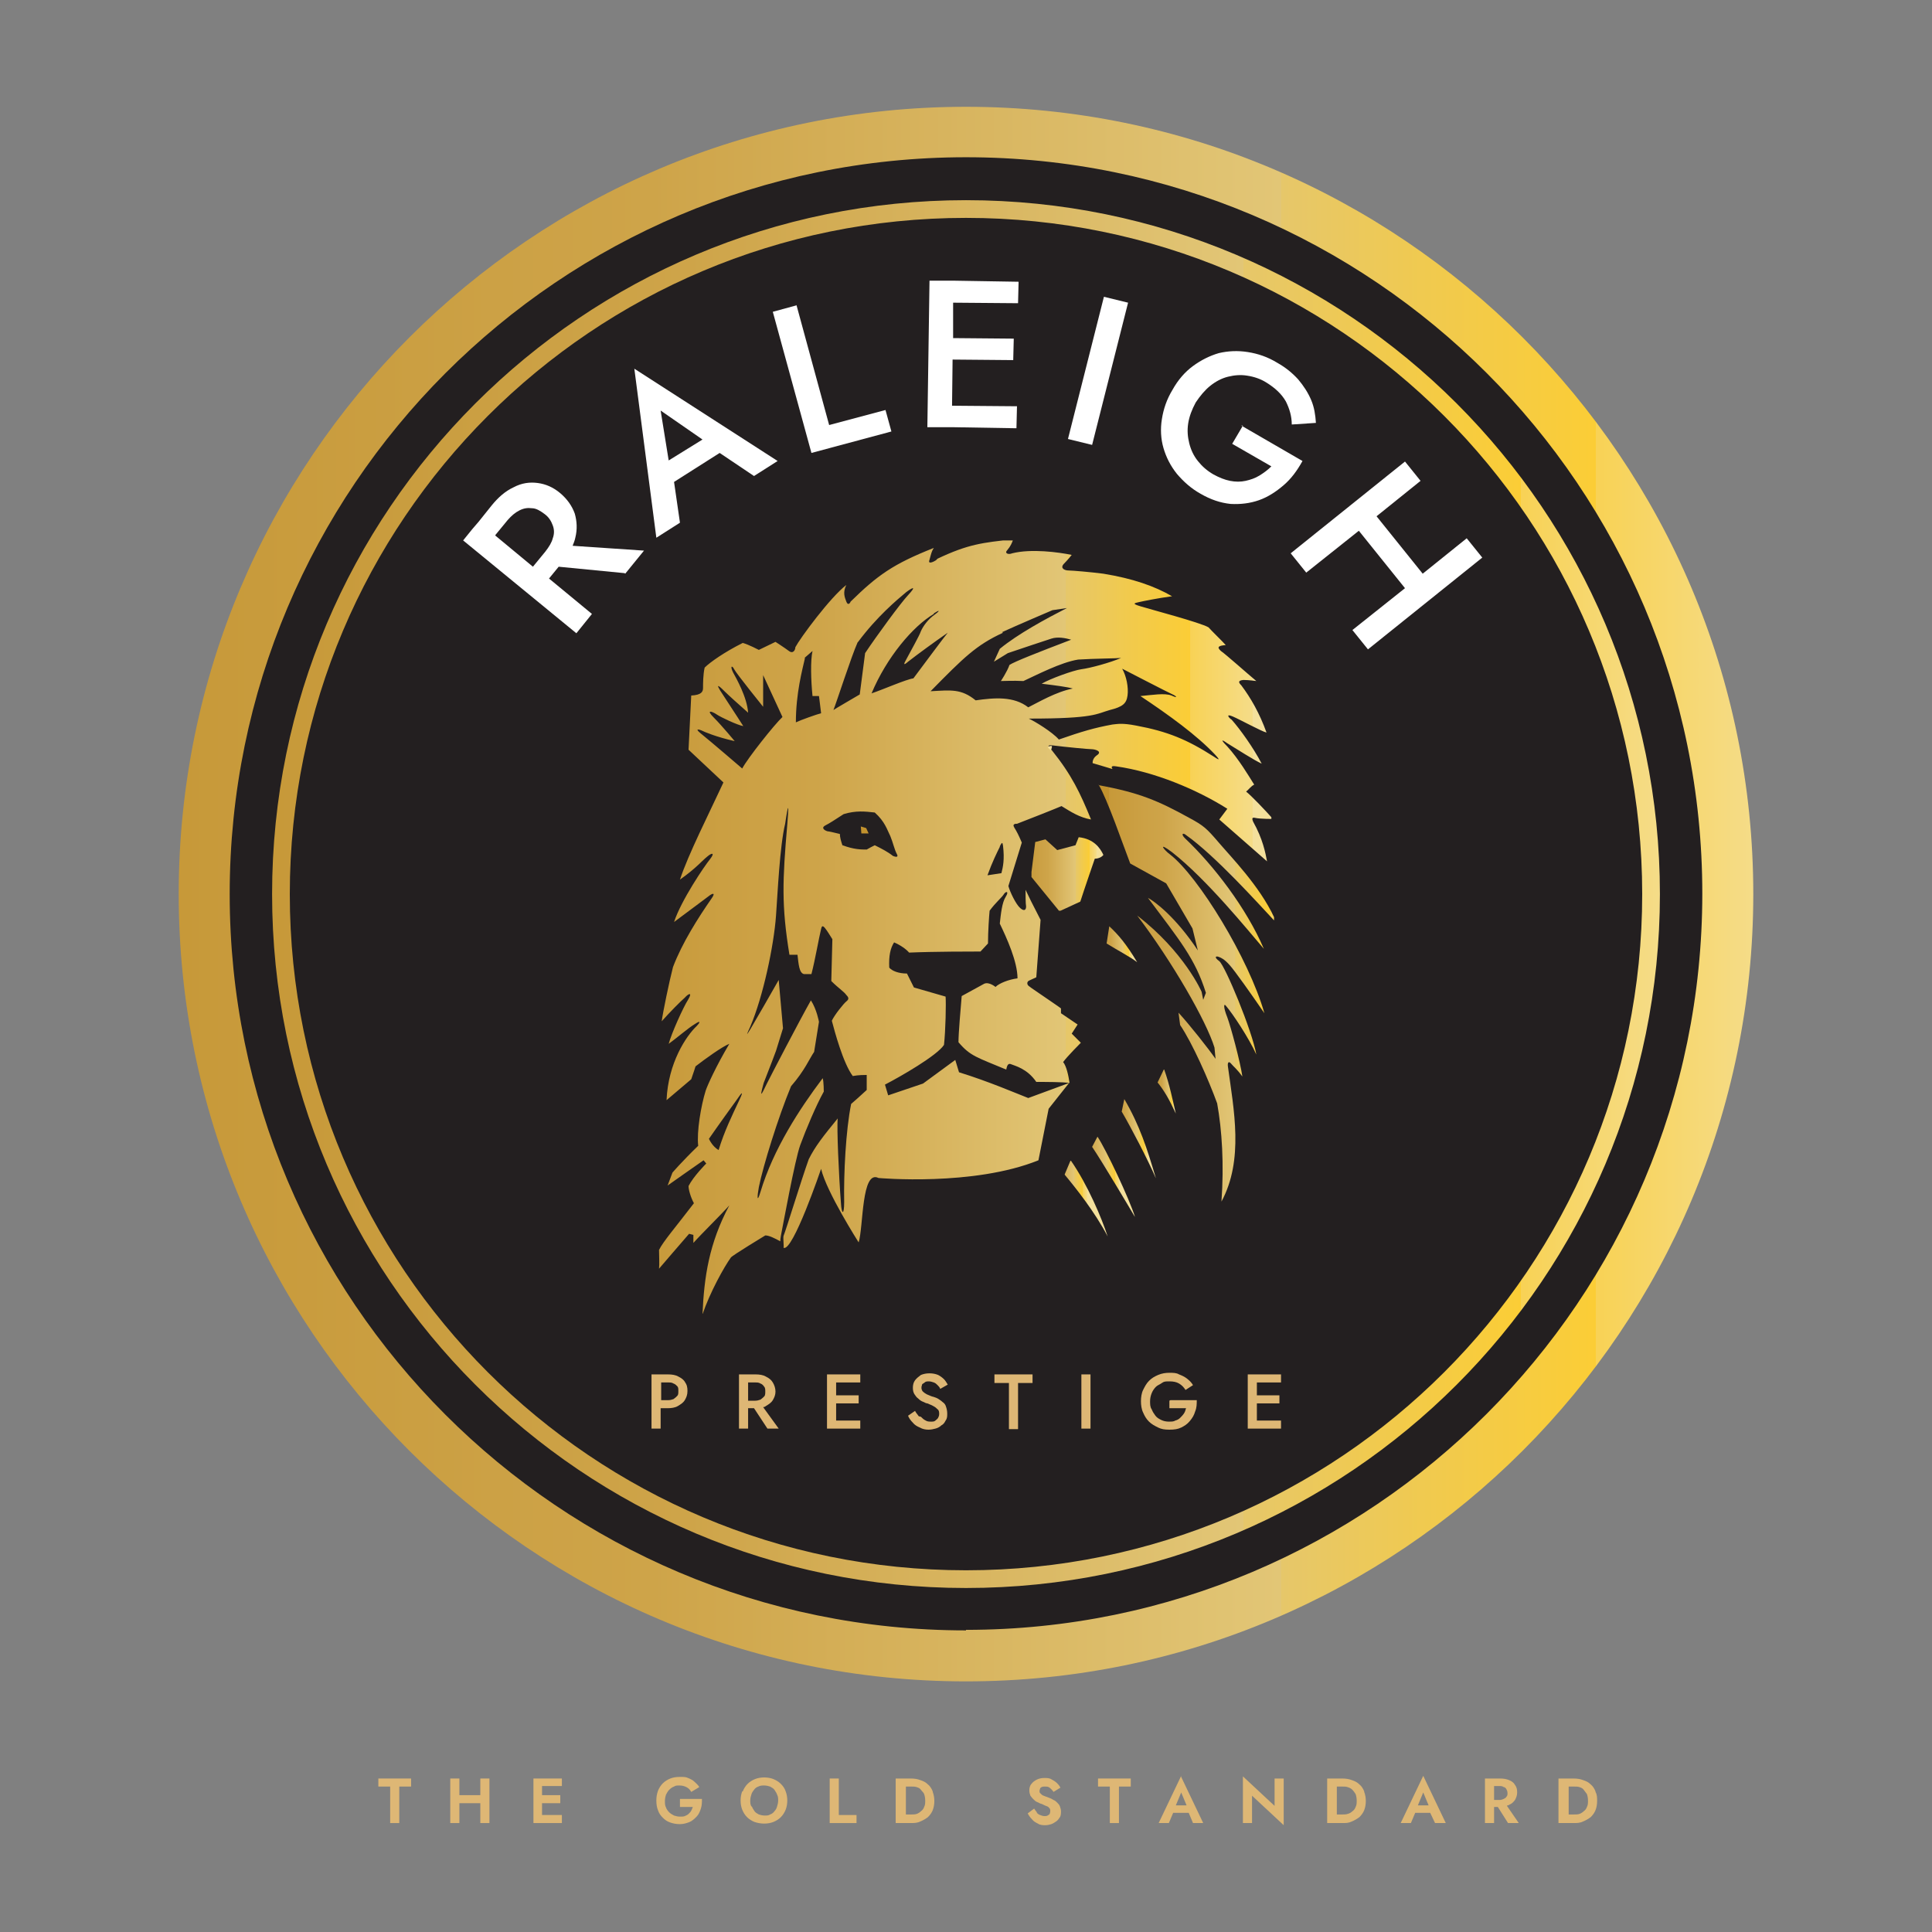
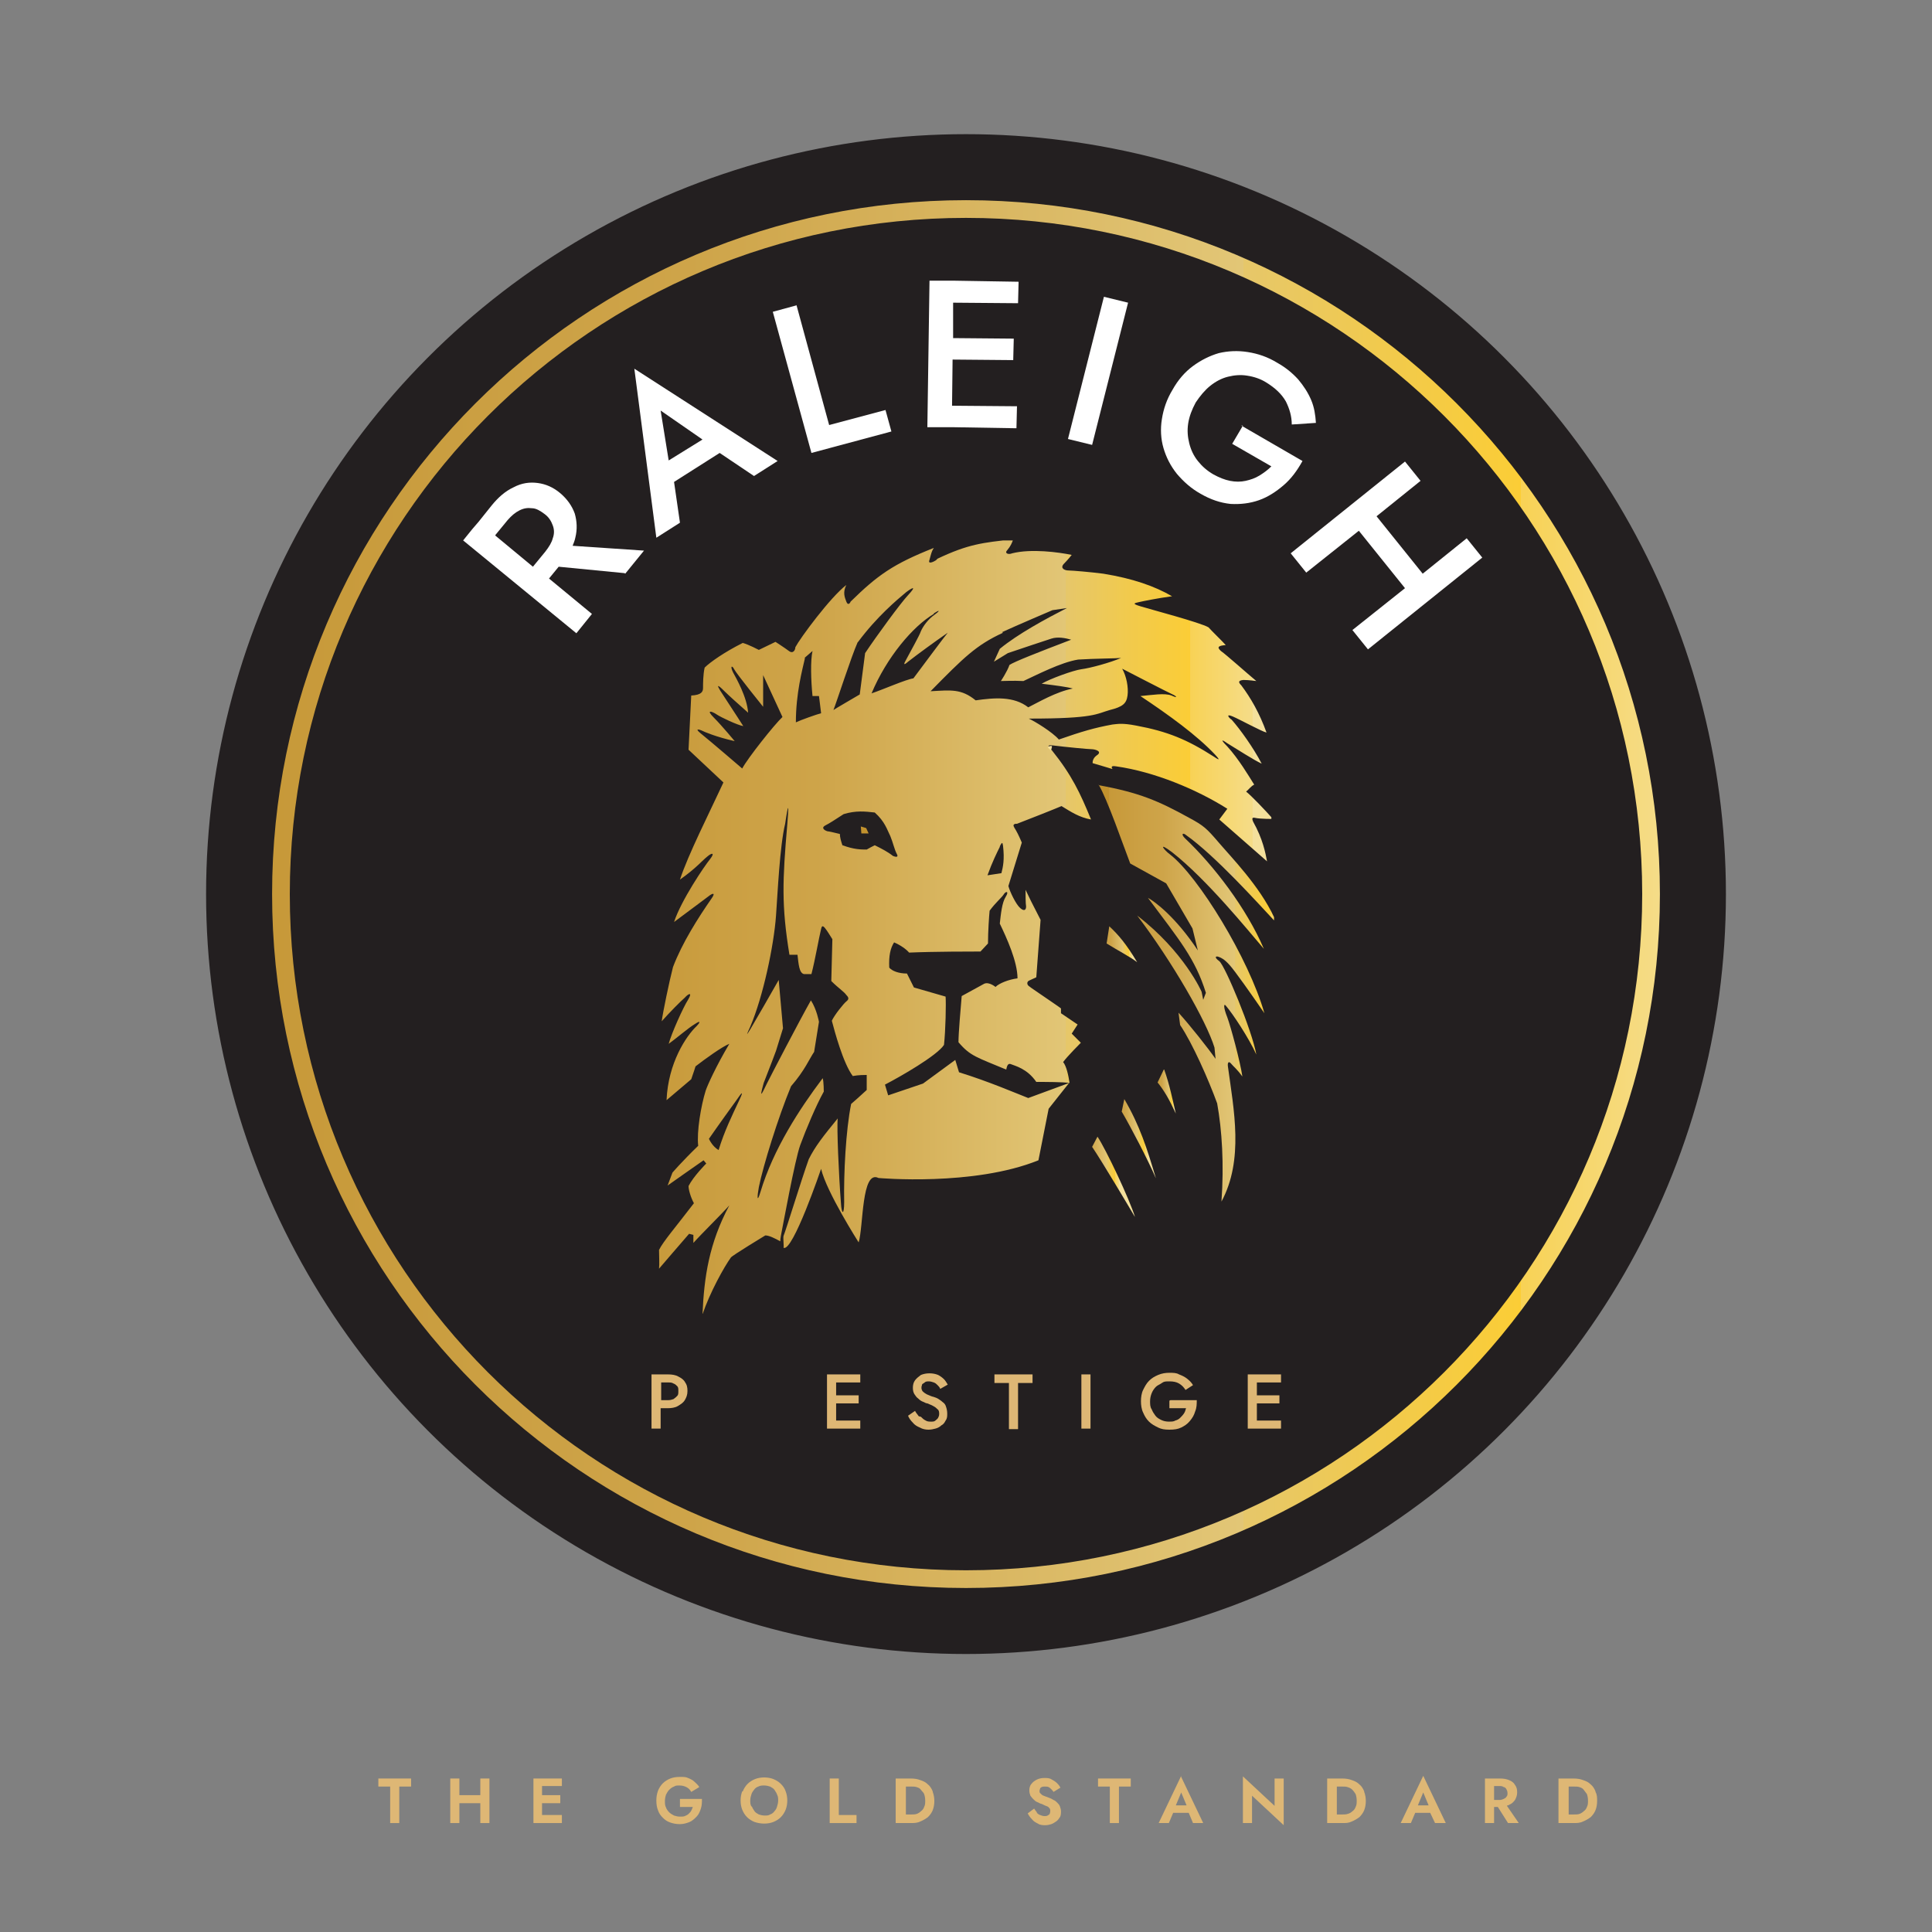
<svg xmlns="http://www.w3.org/2000/svg" xmlns:xlink="http://www.w3.org/1999/xlink" id="Layer_1" data-name="Layer 1" version="1.1" viewBox="0 0 360 360">
  <rect x="0" y="0" width="360" height="360" fill="#808080" stroke="none" />
  <defs>
    <style>
      .cls-1 {
        fill: url(#New_Gradient_Swatch_1);
      }

      .cls-1, .cls-2, .cls-3, .cls-4, .cls-5, .cls-6, .cls-7, .cls-8, .cls-9, .cls-10, .cls-11, .cls-12, .cls-13, .cls-14, .cls-15 {
        stroke-width: 0px;
      }

      .cls-2 {
        fill: url(#New_Gradient_Swatch_1-7);
      }

      .cls-3 {
        fill: url(#New_Gradient_Swatch_1-4);
      }

      .cls-4 {
        fill: url(#New_Gradient_Swatch_1-6);
      }

      .cls-5 {
        fill: url(#New_Gradient_Swatch_1-9);
      }

      .cls-6 {
        fill: url(#New_Gradient_Swatch_1-3);
      }

      .cls-7 {
        fill: url(#New_Gradient_Swatch_1-2);
      }

      .cls-8 {
        fill: url(#New_Gradient_Swatch_1-8);
      }

      .cls-9 {
        fill: url(#New_Gradient_Swatch_1-5);
      }

      .cls-16 {
        clip-path: url(#clippath);
      }

      .cls-10 {
        fill: none;
      }

      .cls-17 {
        fill: #231f20;
        stroke: #231f20;
        stroke-miterlimit: 10;
      }

      .cls-18 {
        clip-path: url(#clippath-1);
      }

      .cls-19 {
        clip-path: url(#clippath-4);
      }

      .cls-20 {
        clip-path: url(#clippath-3);
      }

      .cls-21 {
        clip-path: url(#clippath-2);
      }

      .cls-22 {
        clip-path: url(#clippath-7);
      }

      .cls-23 {
        clip-path: url(#clippath-8);
      }

      .cls-24 {
        clip-path: url(#clippath-6);
      }

      .cls-25 {
        clip-path: url(#clippath-5);
      }

      .cls-26 {
        clip-path: url(#clippath-9);
      }

      .cls-11 {
        fill: url(#New_Gradient_Swatch_1-12);
      }

      .cls-12 {
        fill: url(#New_Gradient_Swatch_1-11);
      }

      .cls-13 {
        fill: url(#New_Gradient_Swatch_1-10);
      }

      .cls-14 {
        fill: #deb775;
      }

      .cls-15 {
        fill: #fff;
      }
    </style>
    <clipPath id="clippath">
      <path class="cls-10" d="M198.4,218.9c2,2.4,5.6,6.9,8,11.5-1.1-3.4-3.7-9.6-6.9-14.2l-1.1,2.6Z" />
    </clipPath>
    <linearGradient id="New_Gradient_Swatch_1" data-name="New Gradient Swatch 1" x1="99.4" y1="263.6" x2="101.7" y2="263.6" gradientTransform="translate(-153.4 -709.4) scale(3.5)" gradientUnits="userSpaceOnUse">
      <stop offset="0" stop-color="#c2922e" />
      <stop offset="0" stop-color="#c79939" />
      <stop offset=".2" stop-color="#cca145" />
      <stop offset=".3" stop-color="#cea449" />
      <stop offset=".7" stop-color="#e2c676" />
      <stop offset=".7" stop-color="#e6c76a" />
      <stop offset=".8" stop-color="#f1ca4d" />
      <stop offset=".9" stop-color="#fbcd36" />
      <stop offset=".9" stop-color="#f8d255" />
      <stop offset="1" stop-color="#f5dc88" />
      <stop offset="1" stop-color="#f4e09c" />
    </linearGradient>
    <clipPath id="clippath-1">
      <path class="cls-10" d="M203.5,213.7c1.9,2.8,7,11.4,8,13.1-1-3.3-5.4-12.6-7-15l-1,1.9Z" />
    </clipPath>
    <linearGradient id="New_Gradient_Swatch_1-2" data-name="New Gradient Swatch 1" x1="100.3" y1="263" x2="102.5" y2="263" gradientTransform="translate(-150.2 -708.7) scale(3.5)" xlink:href="#New_Gradient_Swatch_1" />
    <clipPath id="clippath-2">
      <polygon class="cls-10" points="160.4 154 160.5 155.3 161.9 155.4 161.4 154.3 160.4 154" />
    </clipPath>
    <linearGradient id="New_Gradient_Swatch_1-3" data-name="New Gradient Swatch 1" x1="78.3" y1="264.7" x2="80.5" y2="264.7" gradientTransform="translate(107.6 -23.5) scale(.7)" xlink:href="#New_Gradient_Swatch_1" />
    <clipPath id="clippath-3">
-       <path class="cls-10" d="M200.4,157.5l-3.4.9-2.2-2-1.9.5-.8,6.4,5.3,6.5,3.9-1.8c.7-2.2,2.7-8,2.7-8,.7,0,1.3-.3,1.6-.7-.6-1.3-1.8-3-4.6-3.3l-.6,1.5Z" />
-     </clipPath>
+       </clipPath>
    <linearGradient id="New_Gradient_Swatch_1-4" data-name="New Gradient Swatch 1" x1="97.9" y1="252.4" x2="100.1" y2="252.4" gradientTransform="translate(-386.3 -1329.3) scale(5.9)" xlink:href="#New_Gradient_Swatch_1" />
    <clipPath id="clippath-4">
      <path class="cls-10" d="M209,207.1c1.7,2.9,4.9,9,6.4,12.5-1.7-5.7-3-9.8-5.9-14.8l-.5,2.4Z" />
    </clipPath>
    <linearGradient id="New_Gradient_Swatch_1-5" data-name="New Gradient Swatch 1" x1="102.2" y1="264.9" x2="104.4" y2="264.9" gradientTransform="translate(-78.5 -533.3) scale(2.8)" xlink:href="#New_Gradient_Swatch_1" />
    <clipPath id="clippath-5">
      <path class="cls-10" d="M215.7,201.7c1.2,1.5,2.1,3,3.4,5.8-.6-2.5-1.1-5.2-2.2-8.3l-1.2,2.5Z" />
    </clipPath>
    <linearGradient id="New_Gradient_Swatch_1-6" data-name="New Gradient Swatch 1" x1="109.2" y1="274.7" x2="111.4" y2="274.7" gradientTransform="translate(51.7 -209.2) scale(1.5)" xlink:href="#New_Gradient_Swatch_1" />
    <clipPath id="clippath-6">
      <path class="cls-10" d="M206.2,175.8c2.4,1.5,4.1,2.3,5.7,3.5-2.1-3.5-3.5-5.1-5.2-6.7,0,0-.5,3.2-.5,3.2" />
    </clipPath>
    <linearGradient id="New_Gradient_Swatch_1-7" data-name="New Gradient Swatch 1" x1="102.2" y1="258.7" x2="104.4" y2="258.7" gradientTransform="translate(-50.1 -472.8) scale(2.5)" xlink:href="#New_Gradient_Swatch_1" />
    <clipPath id="clippath-7">
      <path class="cls-10" d="M132.1,212.2c1.8-2.6,4.4-6.2,5.2-7.3.8-1.2,1.4-1.9.5,0-1.4,3-2.8,5.8-3.9,9.4-1.2-.7-1.8-2.1-1.8-2.1M186.3,157.7c.5-1,.5-.6.6-.1.3,2.6,0,3.9-.3,5.1l-2.6.4c.9-2.5,1.8-4.3,2.3-5.3M157,157.6c-.3-.9-.5-1.6-.5-2.2-1.2-.3-2.1-.5-2.3-.5-.7-.2-1.2-.7-.4-1.1.8-.4,1.7-1,3.4-2.1,2.3-.7,4-.5,5.8-.3,1.9,1.7,2.3,3.2,2.9,4.4.5,1.2.8,2.6,1.2,3.3.4.7-.2.6-.7.4-1-.8-2.2-1.4-3.4-2-.4.2-1,.5-1.5.8-1,0-2.4,0-4.5-.8M191.8,133.9c12.2,0,12.5-.9,15-1.6,2.4-.6,3.1-1.2,3.3-2.7.2-1.5-.2-3.6-1-5,0,0,8.7,4.5,9.4,4.8.7.3,1.1.8-.2.2-1.3-.5-3.6-.1-5.8.1,5.4,3.6,10.5,7.3,13.9,10.9,1.3,1.4.4.8-.2.4-5-3.2-8.6-4.7-14.5-5.8-2.6-.5-3.4-.3-4.4-.2-3.3.6-5.7,1.3-10,2.8-1.2-1.4-4.5-3.4-5.6-3.9M136.6,125.3c-.6-1.2-.2-1.4.2-.6.4.8,5.4,7,5.4,7v-5.9l3.6,7.8c-1.5,1.4-6.5,7.7-7.5,9.6,0,0-5.7-4.9-7.8-6.6-1.2-1,0-.6.2-.5.6.3,2.7,1.2,6.2,2,0,0-2.4-2.9-3.9-4.4-1.5-1.5-.4-1.2.5-.6.9.6,3.9,2,5,2.2,0,0-1.6-2.5-3.7-5.7-2.1-3.1-.3-1.3.3-.7.6.6,2.7,2.5,4.3,3.9-.2-2.9-2.2-6.4-2.8-7.5M149.9,122.6l1.5-1.3c-.4,1.8-.3,5.4,0,8.4h1.2c0-.1.4,3.2.4,3.2-.8.2-3.9,1.3-4.7,1.7,0-5.4,1.2-9.8,1.7-12M174,114.3c.9-.6,1.4-.7.2.2-1.3.9-2.2,2.2-2.6,3.1-.3.9-1.8,3.5-2.8,5.4-.4.7-.5,1.1.4.3,1.8-1.4,4.8-3.6,7.4-5.4-.6.7-4.6,6.1-6.4,8.5-1.4.2-5.7,2.1-7.8,2.8,2.8-6.7,7.7-12.5,11.6-14.8M186.7,117.8c2.6-1.2,9.4-4.1,9.4-4.1l2.7-.4c-3.9,2-9.1,4.8-12.5,7.6l-1.1,2.4,2.6-1.6c2.6-.9,6.9-2.3,8.1-2.7,1.2-.4,2.7-.1,3.7.2-6.3,2.4-10.6,4.1-11.5,4.7-.4,1.2-1.6,3-1.6,3,.7,0,2.2-.1,4.2,0,2.4-1.1,7-3.5,10.2-4,3.2-.2,7-.2,8-.3-2.1.9-5.8,1.9-7.4,2.1-1.5.2-5.9,1.8-7.4,2.7,2.5.3,4.8.6,5.8.9-3.1.6-6.3,2.5-8.3,3.5-2.7-2.1-6.3-1.8-9.8-1.3-2.7-2.2-4.6-1.9-8.4-1.7,6.2-6.3,8.5-8.6,13.5-10.9M159.9,119.6c3.5-4.7,7.2-7.8,9-9.3,1.5-1.1,1.7-.9.3.6s-5.8,7.5-8,10.8l-1,7.7s-4.8,2.8-4.9,2.9c.6-1.5,3.3-9.9,4.5-12.6M174.4,104.4c-.3.2-1.6.9-1.2-.1.3-1.1.4-1.6.8-2.2-7.6,3-10.5,5.1-15.5,10-.1.3-.5.8-.8,0-.3-.8-.7-1.7,0-3.1-3,2.3-8.6,9.9-9.5,11.6,0,.5-.4,1.3-1.2.7-.8-.6-2.5-1.7-2.5-1.7l-3.1,1.5s-1.9-1-3-1.3c-3.4,1.7-6.1,3.6-7.1,4.6-.3,1.3-.3,3.1-.3,3.8s-.3,1.3-2.2,1.4l-.5,10.1,6.5,6.1c-2.6,5.6-6.6,13.5-8.1,18.1,3-2.1,4.3-3.7,5.1-4.3.8-.7,1.5-.8.5.5-1,1.2-5.4,7.7-6.7,11.7,3.6-2.7,5.4-4,6.7-5,.6-.4,1-.4.3.6-2.5,3.6-5.5,8.3-7.2,12.8-.7,2.7-1.9,8.5-2.1,10.1,1.5-1.7,3.5-3.7,4.3-4.4.7-.8,1.5-1.1.6.4-.9,1.4-3.1,6.3-3.6,8.2,1.4-1,3.7-3,4.9-3.7,1.2-.8.9-.2.3.4-1.9,1.8-5.3,6.8-5.6,13.8l4.6-3.9c.4-1.1.8-2.4.8-2.4,1.8-1.4,5-3.7,6.3-4.2-2.5,4.2-4.1,7.8-4.4,8.7-.9,2.9-1.7,7.7-1.4,10.3-3.1,3-4.8,5-4.8,5l-.9,2.4c2-1.4,5.1-3.6,6.7-4.7l.5.6s-2.4,2.4-3.3,4.2c0,.7.4,2.1,1,3.2-3.6,4.7-5.7,7.1-6.5,8.7,0,1,.1,2.7,0,3.5,0,0,4.8-5.6,5.6-6.5l.8.2v1.5c1.7-1.9,5.2-5.3,6.7-7-3.8,7.1-4.7,13.4-5,20.3,1.4-4.1,4-8.8,5.3-10.6.3-.4,6.4-4.1,6.4-4.1.7,0,1.7.5,2.8,1.1,0-.2,0-.5.1-1,.4-2,2.6-14.1,3.6-16.9,1.1-3,3-7.5,4.4-10,0,0,0-1.8-.2-2.5-4.3,5.7-9.2,13.2-11.6,21.2-.7,2.3-.6.7-.3-.9.8-4,3.6-13,6-18.8,2.6-3,3.4-5.1,4.3-6.4l.9-5.6s-.4-2.3-1.5-4c-2.2,3.9-7.5,14.1-8.2,15.5-.7,1.4-1.6,3.5-.6-.1,1.4-3.6,1.9-4.9,2.3-6l1.3-4.2-.8-9c-1.3,2.3-4.4,7.7-5.3,9.2-.9,1.5-.6.8,0-.5,2.4-5.6,4.4-15.1,4.8-20.7.3-4.1.7-13,1.7-17.1.2-1.4.9-5.9.4.1-.9,10.5-1.1,15.1.4,24.3h1.5c.2,1.7.3,3.4,1.2,3.6h1.4c.7-2.7,1.4-6.8,1.8-8.4.1-.4.2-.8.7-.2.5.6,1,1.5,1.4,2.1l-.2,7.8c1.3,1.3,2.4,2,2.8,2.6.5.5.5.8,0,1.2-.5.4-2.2,2.5-2.7,3.6.5,1.9,2.1,7.9,3.9,10.3,1.1-.2,2.1-.2,2.6-.2v2.8c-1.1,1-2.4,2.2-2.9,2.6-1,4.9-1.4,13-1.3,18.3,0,2.6-.5,2.2-.6.2-.4-5.1-.8-14.2-.6-15.8-2.7,3.3-4.2,5.2-5.4,7.6-1.4,3.9-4.2,13.1-4.7,14.3-.1.4.1,2,0,2.2,1.7.9,7-14.7,7-14.7,1,4.3,7,13.7,7,13.7.9-2.9.5-13.6,3.7-12,0,0,17.7,1.6,29.8-3.3l1.9-9.6,3.8-4.8-7.6,2.8c-2.3-.9-7.4-3.1-12.9-4.8l-.7-2.3-6,4.4-6.5,2.2-.6-2c2.9-1.5,9.7-5.4,11-7.4.3-2.7.4-7.7.3-9l-5.9-1.7-1.3-2.6c-1.6,0-2.8-.5-3.3-1.1-.1-2.2.2-3.6.9-4.7,1.2.5,2.3,1.3,2.8,1.9,4.6-.2,11.8-.2,13.3-.2l1.4-1.5c0-2.2.2-5.1.3-6.1,1.1-1.5,2.2-2.4,2.6-3,.4-.7,1.1-.7.4.4-.7,1.1-.9,3.2-1.1,5,1.3,2.7,3.3,7.1,3.3,10.2-1.6.2-3.4.9-4.1,1.6,0,0-1.2-1-2.1-.6l-4.2,2.3c-.2,2.4-.6,6.9-.6,8.6,2.2,2.6,3.4,2.8,8.9,5.1.1-.4.2-1.3.9-1,.7.3,3,.8,4.7,3.3,1.8,0,5,0,6.2.2-.2-1.4-.6-3.2-1.2-3.9.8-1.1,3.3-3.6,3.3-3.6l-1.7-1.7,1.1-1.7-3.1-2.1v-.9s-.8-.6-2-1.4l-1.9-1.3c-.7-.5-1.5-1-2-1.4-.5-.3-.5-.9,0-1.1l1.3-.6.8-10.7c-1.6-3.1-2.2-4.3-2.8-5.6,0,1,0,2.5.1,3.1,0,.6-.3,1-1.1.3-.8-.7-1.9-3-2.2-4.1l2.5-8.1c-.6-1.4-.9-2-1.4-2.8-.5-.8.5-.7.5-.7,2.1-.8,7.4-2.9,8.3-3.3,1.8,1.1,3.3,2.1,5.5,2.5-2-4.9-3.6-8.3-7.3-12.9h0c-.2-.2-.4-.4-.5-.5,0,0,0,0,0,0-.3-.4,0-.5.7-.4h0c2.4.3,6.6.7,7.2.7.6,0,2.2.4.9,1.2-.8.6-.7,1.4-.7,1.4,1.4.4,3,.9,3.7,1.1-.1-.2-.5-.7.7-.5,7.1,1,15,4.3,20.7,7.9l-1.5,2,8.9,7.8c-.3-1.6-.8-4.2-2.6-7.4-.1-.3-.4-.9.4-.7.8.2,3.3.2,3.3.2-1.6-1.8-4-4.3-5-5.1.5-.4.9-1,1.5-1.3-1-1.6-2.9-4.8-5-7.1-.6-.6-1.7-1.8,0-.6,1.8,1.1,4.9,3.1,6.4,3.8-1.5-2.9-4-6.4-5.6-8.2-.5-.3-1.2-1.2.2-.6,1.4.6,5.4,2.8,6.3,3-1.3-3.6-2.9-6.4-4.7-8.8-.5-.5-.7-.9.4-1,1,0,2.4.2,2.4.2-1.8-1.5-5.6-4.9-6.6-5.6-.9-.8-.3-1,.9-1.1-.7-.8-2.6-2.6-3.2-3.3-1.5-.9-11-3.4-12.6-3.9-1.7-.5-1.3-.6-.4-.8s3.3-.7,6.2-1.1c-3.3-1.9-7.3-3.3-12.8-4.2-2.3-.3-5.8-.6-6.5-.6-.7,0-1.6-.4-.9-1.2.8-.8,1.5-1.7,1.5-1.7-2.4-.5-7.5-1.2-11.1-.3-.7.3-1.5,0-.9-.6.6-.7.9-1.4,1.1-2-5.7.6-8.4.9-14.1,3.6" />
    </clipPath>
    <linearGradient id="New_Gradient_Swatch_1-8" data-name="New Gradient Swatch 1" x1="96.3" y1="250.4" x2="98.6" y2="250.4" gradientTransform="translate(-4745.9 -12481.7) scale(50.5)" xlink:href="#New_Gradient_Swatch_1" />
    <clipPath id="clippath-8">
      <path class="cls-10" d="M195.3,139.3s0,0,0,0c0,0,.1.2.3.3,0,0,.1.2.2.3l.3-.9c0,0-.2,0-.3,0-.4,0-.6.2-.5.4" />
    </clipPath>
    <linearGradient id="New_Gradient_Swatch_1-9" data-name="New Gradient Swatch 1" x1="117.4" y1="254" x2="119.7" y2="254" gradientTransform="translate(155.7 53.7) scale(.3)" xlink:href="#New_Gradient_Swatch_1" />
    <clipPath id="clippath-9">
      <path class="cls-10" d="M204.7,146.2c1.6,2.6,4.7,11.6,5.9,14.7l6.7,3.7,4.9,8.4,1,4.1c-4.1-6.2-8-9.1-9.3-9.8,5.9,7.9,8.8,11.3,10.8,17.7l-.5,1.3-.3-1.5s-3.2-7.4-12-14.2c6.6,8.7,12.9,19.7,14.4,24.6l.2,2.1c-1.4-2-4.8-6.3-6.9-8.6l.3,2.3c2.3,3.4,5.3,10.2,6.9,14.6.9,5,1.3,11.3.8,18.3,4.2-7.8,2.3-17.1,1.2-25.2-.1-.8.2-1,.6-.5.4.5,1.1,1,2.1,2.4-.4-2.8-2.2-9.4-2.8-11-.8-2-.7-2.8-.2-2.1,1.2,1.4,4.2,5.9,5.6,9-.8-4.5-5.8-16.5-6.9-17.4-1.1-.8-.6-1-.1-.8.5.2,1,.4,2,1.5,1,1.1,4.1,5.5,6.5,9-2.9-10.2-12.3-25.5-17.6-29.6-1.1-.8-2.4-2.5.4-.4,6.5,5.1,14.1,14.5,17.1,18-3.2-7.5-9.3-15.5-14.7-20.6-.8-.8-.4-1.1.2-.6,5.5,3.9,13.4,12.7,16.4,15.9v-.6c-2.7-5.8-8-11.2-10.3-13.9-2.3-2.7-2.9-3.2-5.5-4.6-5.8-3.2-9.3-4.7-16.9-6.1Z" />
    </clipPath>
    <linearGradient id="New_Gradient_Swatch_1-10" data-name="New Gradient Swatch 1" x1="97.8" y1="251.9" x2="100.1" y2="251.9" gradientTransform="translate(-1211.4 -3460.3) scale(14.5)" xlink:href="#New_Gradient_Swatch_1" />
    <linearGradient id="New_Gradient_Swatch_1-11" data-name="New Gradient Swatch 1" x1="33.3" y1="166.6" x2="326.7" y2="166.6" gradientTransform="matrix(1,0,0,1,0,0)" xlink:href="#New_Gradient_Swatch_1" />
    <linearGradient id="New_Gradient_Swatch_1-12" data-name="New Gradient Swatch 1" x1="50.7" y1="166.6" x2="309.3" y2="166.6" gradientTransform="matrix(1,0,0,1,0,0)" xlink:href="#New_Gradient_Swatch_1" />
  </defs>
  <circle class="cls-17" cx="180" cy="166.6" r="141.1" />
  <g>
    <g>
      <g class="cls-16">
-         <rect class="cls-1" x="198.4" y="216.3" width="8" height="14.2" />
-       </g>
+         </g>
      <g class="cls-18">
        <rect class="cls-7" x="203.5" y="211.7" width="8" height="15" />
      </g>
      <g class="cls-21">
        <rect class="cls-6" x="160.4" y="154" width="1.5" height="1.3" />
      </g>
      <g class="cls-20">
        <rect class="cls-3" x="192.2" y="156" width="13.4" height="13.7" />
      </g>
      <g class="cls-19">
        <rect class="cls-9" x="209" y="204.7" width="6.4" height="14.8" />
      </g>
      <g class="cls-25">
        <rect class="cls-4" x="215.7" y="199.3" width="3.4" height="8.3" />
      </g>
      <g class="cls-24">
        <rect class="cls-2" x="206.2" y="172.6" width="5.7" height="6.7" />
      </g>
      <g class="cls-22">
        <rect class="cls-8" x="122.6" y="100.7" width="114.3" height="144.1" />
      </g>
      <g class="cls-23">
        <rect class="cls-5" x="195.2" y="138.9" width=".8" height=".9" />
      </g>
      <g class="cls-26">
        <rect class="cls-13" x="204.7" y="146.2" width="32.7" height="77.7" />
      </g>
    </g>
-     <path class="cls-12" d="M180,19.9c-81,0-146.7,65.7-146.7,146.7s65.7,146.7,146.7,146.7,146.7-65.7,146.7-146.7S261,19.9,180,19.9ZM180,303.8c-75.8,0-137.2-61.5-137.2-137.2S104.2,29.3,180,29.3s137.2,61.5,137.2,137.2-61.5,137.2-137.2,137.2Z" />
    <path class="cls-11" d="M180,37.3c-71.4,0-129.3,57.9-129.3,129.3s57.9,129.3,129.3,129.3,129.3-57.9,129.3-129.3S251.4,37.3,180,37.3ZM180,292.6c-69.6,0-126-56.4-126-126s56.4-126,126-126,126,56.4,126,126-56.4,126-126,126Z" />
    <g>
      <path class="cls-14" d="M127.7,257.6c-.3-.5-.7-.8-1.3-1.1-.5-.3-1.2-.4-1.9-.4h-3.1v10.1h1.7v-3.8h1.3c.7,0,1.4-.1,1.9-.4.5-.3,1-.6,1.3-1.1.3-.5.5-1,.5-1.7s-.1-1.2-.5-1.7ZM126.2,260.1c-.2.2-.4.4-.7.6-.3.1-.6.2-1,.2h-1.3v-3.3h1.3c.4,0,.7,0,1,.2.3.1.5.3.7.5.2.2.2.5.2.9s0,.7-.2.9Z" />
-       <path class="cls-14" d="M142.2,262.2c.2,0,.4-.1.5-.2.5-.3,1-.6,1.3-1.1.3-.5.5-1,.5-1.6s-.2-1.2-.5-1.7c-.3-.5-.7-.8-1.3-1.1-.5-.3-1.2-.4-1.9-.4h-3.1v10.1h1.7v-3.8h1.1l2.5,3.8h2.1l-2.9-4ZM139.4,257.6h1.3c.4,0,.7,0,1,.2.3.1.5.3.7.6.2.2.2.6.2.9s0,.7-.2.9c-.2.2-.4.4-.7.6-.3.1-.6.2-1,.2h-1.3v-3.4Z" />
      <polygon class="cls-14" points="155.8 257.6 155.8 260 160 260 160 261.5 155.8 261.5 155.8 264.7 160.3 264.7 160.3 266.2 154.1 266.2 154.1 256.1 160.3 256.1 160.3 257.6 155.8 257.6" />
      <path class="cls-14" d="M171.6,264c.3.3.5.5.9.7.3.2.7.2,1,.2s.6,0,.8-.2.4-.3.5-.5c.1-.2.2-.4.2-.7s0-.7-.3-.9c-.2-.2-.4-.4-.8-.6-.3-.2-.7-.3-1.1-.5-.3,0-.5-.2-.8-.3-.3-.1-.6-.3-.9-.6-.3-.2-.5-.5-.7-.8-.2-.3-.3-.7-.3-1.2s.1-1,.4-1.4c.3-.4.7-.7,1.1-1,.5-.2,1-.3,1.6-.3s1.1.1,1.6.3c.4.2.8.5,1.1.8s.5.7.7,1l-1.4.8c-.1-.3-.3-.5-.5-.7-.2-.2-.4-.4-.7-.5-.3-.1-.6-.2-.9-.2s-.6,0-.8.2-.4.2-.5.4c0,.2-.1.3-.1.5s0,.4.1.5c0,.2.2.3.4.5.2.1.4.3.7.4.3.1.6.3,1.1.4.3.1.6.2.9.4s.6.4.8.6c.3.2.5.5.6.9.1.3.2.7.2,1.2s0,.9-.3,1.3c-.2.4-.4.7-.8.9-.3.3-.7.5-1.1.6-.4.1-.8.2-1.3.2s-1.1-.1-1.6-.4c-.5-.2-1-.5-1.3-.9-.4-.4-.7-.8-.9-1.3l1.3-.9c.2.4.5.7.7,1Z" />
      <path class="cls-14" d="M185.3,256.1h7.1v1.6h-2.7v8.6h-1.7v-8.6h-2.7v-1.6Z" />
      <path class="cls-14" d="M203.2,256.1v10.1h-1.7v-10.1h1.7Z" />
      <path class="cls-14" d="M218.1,260.9h4.9c0,.7,0,1.4-.3,2.1-.2.7-.5,1.2-1,1.8s-1,.9-1.6,1.2c-.6.3-1.3.4-2.2.4s-1.5-.1-2.1-.4c-.6-.3-1.2-.6-1.7-1.1-.5-.5-.8-1-1.1-1.7-.3-.6-.4-1.4-.4-2.1s.1-1.5.4-2.1c.3-.6.6-1.2,1.1-1.7.5-.5,1-.8,1.7-1.1.7-.3,1.4-.4,2.1-.4s1.3,0,1.8.3c.5.2,1,.4,1.5.8s.8.7,1.1,1.2l-1.4.9c-.3-.5-.7-.9-1.2-1.2-.5-.3-1.1-.4-1.8-.4s-1,0-1.4.3-.8.4-1.1.7-.6.7-.8,1.2-.3,1-.3,1.5,0,1.1.3,1.5c.2.5.4.8.7,1.2s.7.6,1.1.8.9.3,1.4.3.9,0,1.2-.2c.4-.1.7-.3.9-.5s.5-.5.7-.8c.2-.3.3-.6.4-1h-3.1v-1.4Z" />
      <polygon class="cls-14" points="234.2 257.6 234.2 260 238.4 260 238.4 261.5 234.2 261.5 234.2 264.7 238.7 264.7 238.7 266.2 232.5 266.2 232.5 256.1 238.7 256.1 238.7 257.6 234.2 257.6" />
    </g>
    <g>
      <path class="cls-14" d="M70.4,331.4h6.2v1.5h-2.2v6.8h-1.7v-6.8h-2.2v-1.5Z" />
      <polygon class="cls-14" points="91.2 331.4 91.2 339.7 89.5 339.7 89.5 336 85.6 336 85.6 339.7 83.9 339.7 83.9 331.4 85.6 331.4 85.6 334.5 89.5 334.5 89.5 331.4 91.2 331.4" />
      <polygon class="cls-14" points="101 332.8 101 334.5 104.4 334.5 104.4 336 101 336 101 338.2 104.7 338.2 104.7 339.7 99.4 339.7 99.4 331.4 104.7 331.4 104.7 332.8 101 332.8" />
      <path class="cls-14" d="M126.7,335.2h4.1c0,.6,0,1.2-.2,1.8-.2.6-.4,1.1-.8,1.5-.4.4-.8.8-1.3,1-.5.2-1.1.4-1.8.4s-1.2-.1-1.8-.3-1-.5-1.4-.9c-.4-.4-.7-.8-.9-1.4-.2-.5-.3-1.1-.3-1.8s.1-1.2.3-1.8c.2-.5.5-1,.9-1.4s.9-.7,1.4-.9c.5-.2,1.1-.3,1.8-.3s1.1,0,1.5.2c.5.2.9.4,1.2.7s.7.6.9,1l-1.5.9c-.2-.4-.5-.7-.9-.9-.4-.2-.8-.3-1.3-.3s-.7,0-1,.2c-.3.1-.6.3-.9.6-.2.2-.4.5-.6.9-.1.3-.2.7-.2,1.2s0,.8.2,1.2c.1.3.3.6.6.9.2.2.5.4.9.6.3.1.7.2,1.1.2s.7,0,.9-.1.5-.2.7-.4.4-.4.5-.6c.1-.2.2-.4.3-.7h-2.4v-1.4Z" />
      <path class="cls-14" d="M138.4,333.8c.2-.5.5-1,.9-1.4.4-.4.9-.7,1.4-.9.5-.2,1.1-.3,1.7-.3s1.2.1,1.7.3c.5.2,1,.5,1.4.9.4.4.7.8.9,1.4.2.5.3,1.1.3,1.7s-.1,1.2-.3,1.7c-.2.5-.5,1-.9,1.4-.4.4-.9.7-1.4.9-.5.2-1.1.3-1.7.3s-1.2-.1-1.8-.3c-.5-.2-1-.5-1.4-.9-.4-.4-.7-.9-.9-1.4-.2-.5-.3-1.1-.3-1.7s.1-1.2.3-1.7ZM140.1,336.6c.1.3.3.6.5.9s.5.4.8.6c.3.1.7.2,1.1.2s.7,0,1-.2c.3-.1.6-.3.8-.6.2-.2.4-.5.5-.9.1-.3.2-.7.2-1.1s0-.7-.2-1.1c-.1-.3-.3-.6-.5-.9s-.5-.4-.8-.6c-.3-.1-.7-.2-1.1-.2s-.7,0-1.1.2c-.3.1-.6.3-.8.6s-.4.5-.5.9c-.1.3-.2.7-.2,1.1s0,.7.2,1.1Z" />
      <path class="cls-14" d="M156.3,331.4v6.8h3.3v1.5h-5v-8.3h1.7Z" />
      <path class="cls-14" d="M173.8,333.8c-.2-.5-.5-1-.9-1.3-.4-.4-.8-.6-1.4-.8-.5-.2-1.1-.3-1.8-.3h-2.8v8.3h2.8c.6,0,1.2,0,1.8-.3.5-.2,1-.5,1.4-.8.4-.4.7-.8.9-1.3.2-.5.3-1.1.3-1.7s-.1-1.2-.3-1.7ZM172.2,336.7c-.1.3-.3.6-.6.8-.2.2-.5.4-.8.5-.3.1-.7.1-1,.1h-1v-5.2h1c.4,0,.7,0,1,.1.3.1.6.2.8.5s.5.5.6.8c.1.3.2.7.2,1.2s0,.8-.2,1.2Z" />
      <path class="cls-14" d="M193.1,337.7c.2.2.4.4.7.5s.5.2.8.2.4,0,.6-.1.3-.2.4-.3c0-.1.1-.3.1-.5s0-.5-.2-.6c-.1-.2-.3-.3-.6-.4s-.6-.3-.9-.4c-.2,0-.4-.2-.7-.3-.3-.1-.5-.3-.7-.5s-.4-.4-.6-.7c-.1-.3-.2-.6-.2-1s.1-.9.4-1.2c.2-.3.6-.6,1-.8.4-.2.9-.3,1.4-.3s1,0,1.4.3c.4.2.7.4,1,.7s.5.6.6.8l-1.3.8c-.1-.2-.3-.4-.4-.5-.2-.2-.3-.3-.5-.4s-.4-.1-.7-.1-.4,0-.6.1c-.1,0-.3.2-.3.3,0,.1-.1.2-.1.4s0,.3.1.4.2.2.3.3c.1.1.3.2.6.3s.5.2.8.3c.3.1.5.2.8.4.3.1.5.3.7.5.2.2.4.4.5.7.1.3.2.6.2.9s0,.8-.2,1.1c-.2.3-.4.6-.7.8s-.6.4-.9.5c-.3.1-.7.2-1.1.2s-1,0-1.4-.3c-.4-.2-.8-.4-1.1-.8-.3-.3-.6-.7-.8-1.1l1.2-.9c.2.3.4.6.6.8Z" />
      <path class="cls-14" d="M204.5,331.4h6.2v1.5h-2.2v6.8h-1.7v-6.8h-2.2v-1.5Z" />
      <path class="cls-14" d="M220.1,330.9l-4.2,8.8h1.9l.8-1.9h2.9l.8,1.9h1.9l-4.2-8.8ZM219.1,336.4l1-2.4,1,2.4h-2.1Z" />
      <path class="cls-14" d="M239.2,331.4v8.7l-5.9-5.5v5.1h-1.7v-8.7l5.9,5.5v-5.1h1.7Z" />
      <path class="cls-14" d="M254.2,333.8c-.2-.5-.5-1-.9-1.3-.4-.4-.8-.6-1.4-.8-.5-.2-1.1-.3-1.8-.3h-2.8v8.3h2.8c.7,0,1.2,0,1.8-.3.5-.2,1-.5,1.4-.8.4-.4.7-.8.9-1.3.2-.5.3-1.1.3-1.7s-.1-1.2-.3-1.7ZM252.6,336.7c-.1.3-.3.6-.6.8-.2.2-.5.4-.9.5-.3.1-.7.1-1,.1h-1v-5.2h1c.4,0,.7,0,1,.1.3.1.6.2.9.5.2.2.4.5.6.8.1.3.2.7.2,1.2s0,.8-.2,1.2Z" />
      <path class="cls-14" d="M265.2,330.9l-4.2,8.8h1.9l.8-1.9h2.8l.9,1.9h2l-4.2-8.8ZM264.2,336.4l1-2.4,1,2.4h-2.1Z" />
      <path class="cls-14" d="M280.9,336.4c.1,0,.2,0,.3-.1.5-.2.8-.5,1.1-.9.2-.4.4-.8.4-1.4s-.1-1-.4-1.4c-.2-.4-.6-.7-1.1-.9-.5-.2-1-.3-1.7-.3h-2.8v8.3h1.7v-3h.7l1.9,3h2l-2.2-3.2ZM278.4,332.8h1c.3,0,.5,0,.8.2.2,0,.4.2.5.4.1.2.2.4.2.7s0,.5-.2.7c-.1.2-.3.3-.5.4-.2.1-.5.2-.8.2h-1v-2.5Z" />
      <path class="cls-14" d="M297.3,333.8c-.2-.5-.5-1-.9-1.3-.4-.4-.8-.6-1.4-.8-.5-.2-1.1-.3-1.8-.3h-2.8v8.3h2.8c.6,0,1.2,0,1.8-.3.5-.2,1-.5,1.4-.8.4-.4.7-.8.9-1.3.2-.5.3-1.1.3-1.7s0-1.2-.3-1.7ZM295.7,336.7c-.1.3-.3.6-.6.8-.2.2-.5.4-.8.5-.3.1-.7.1-1,.1h-1v-5.2h1c.4,0,.7,0,1,.1.3.1.6.2.8.5s.4.5.6.8c.1.3.2.7.2,1.2s0,.8-.2,1.2Z" />
    </g>
    <g>
      <path class="cls-15" d="M116.5,106.9l3.5-4.3-13.3-.9c.2-.5.4-1,.5-1.5.4-1.6.3-3.1-.1-4.5-.5-1.4-1.4-2.7-2.7-3.8-1.3-1.1-2.7-1.7-4.2-1.9-1.5-.2-3,0-4.5.8-1.5.7-2.8,1.8-4.1,3.4l-2.4,3-1.2,1.4-1.7,2.1,21.1,17.3,2.9-3.6-8-6.6,1.8-2.2,12.3,1.2ZM92.3,99.7l2.3-2.8c.7-.8,1.4-1.4,2.2-1.8s1.5-.5,2.3-.4c.8,0,1.6.5,2.4,1.1.8.6,1.2,1.3,1.5,2.1.3.8.3,1.6,0,2.4-.2.8-.7,1.6-1.4,2.5l-2.3,2.8-7-5.8Z" />
      <path class="cls-15" d="M118.2,68.7l4.1,31.5,4.4-2.8-1.1-7.6,8.5-5.4,6.4,4.3,4.4-2.8-26.7-17.2ZM124.6,85.8l-1.5-9.3,7.8,5.4-6.3,3.9Z" />
      <path class="cls-15" d="M148.4,56.8l6.1,22.4,10.5-2.8,1.1,4-14.9,4-7.2-26.3,4.4-1.2Z" />
      <polygon class="cls-15" points="177.6 56.4 177.6 63 188.9 63.1 188.8 67.1 177.5 67 177.4 75.6 189.5 75.7 189.4 79.8 177.4 79.6 175.7 79.6 172.8 79.6 173.2 52.3 176 52.3 177.7 52.3 189.8 52.5 189.7 56.5 177.6 56.4" />
      <path class="cls-15" d="M210.2,56.4l-6.7,26.5-4.5-1.1,6.7-26.5,4.5,1.1Z" />
      <path class="cls-15" d="M231.3,79.3l11.4,6.6c-1,1.8-2.1,3.3-3.5,4.5s-2.9,2.2-4.6,2.8c-1.7.6-3.5.8-5.3.7-1.9-.2-3.7-.8-5.6-1.9-1.8-1-3.2-2.3-4.4-3.7-1.2-1.5-2-3.1-2.5-4.8-.5-1.7-.6-3.6-.3-5.4.3-1.9.9-3.7,2-5.5,1-1.8,2.3-3.3,3.8-4.4,1.5-1.1,3.1-1.9,4.8-2.4,1.7-.4,3.5-.5,5.4-.2s3.7.9,5.5,2c1.6.9,2.8,1.9,3.9,3.1,1,1.2,1.8,2.4,2.4,3.8s.8,2.8.9,4.3l-4.5.3c0-1.5-.4-2.9-1.1-4.3-.8-1.4-2-2.5-3.6-3.5-1.1-.7-2.3-1.1-3.6-1.3-1.2-.2-2.4-.1-3.6.2-1.2.3-2.3.9-3.3,1.7s-1.9,1.9-2.7,3.1c-.7,1.3-1.2,2.6-1.4,3.9-.2,1.3-.1,2.5.2,3.7.3,1.2.8,2.3,1.6,3.3.8,1,1.7,1.8,2.9,2.5,1.1.6,2.1,1,3.1,1.2,1,.2,2,.2,2.9,0s1.8-.5,2.6-1c.8-.5,1.5-1,2.2-1.7l-7.3-4.2,2-3.4Z" />
      <polygon class="cls-15" points="276.2 103.9 254.9 121 252 117.4 261.8 109.6 253.2 98.9 243.4 106.7 240.5 103.1 261.8 86 264.7 89.6 256.5 96.2 265.1 106.9 273.3 100.3 276.2 103.9" />
    </g>
  </g>
</svg>